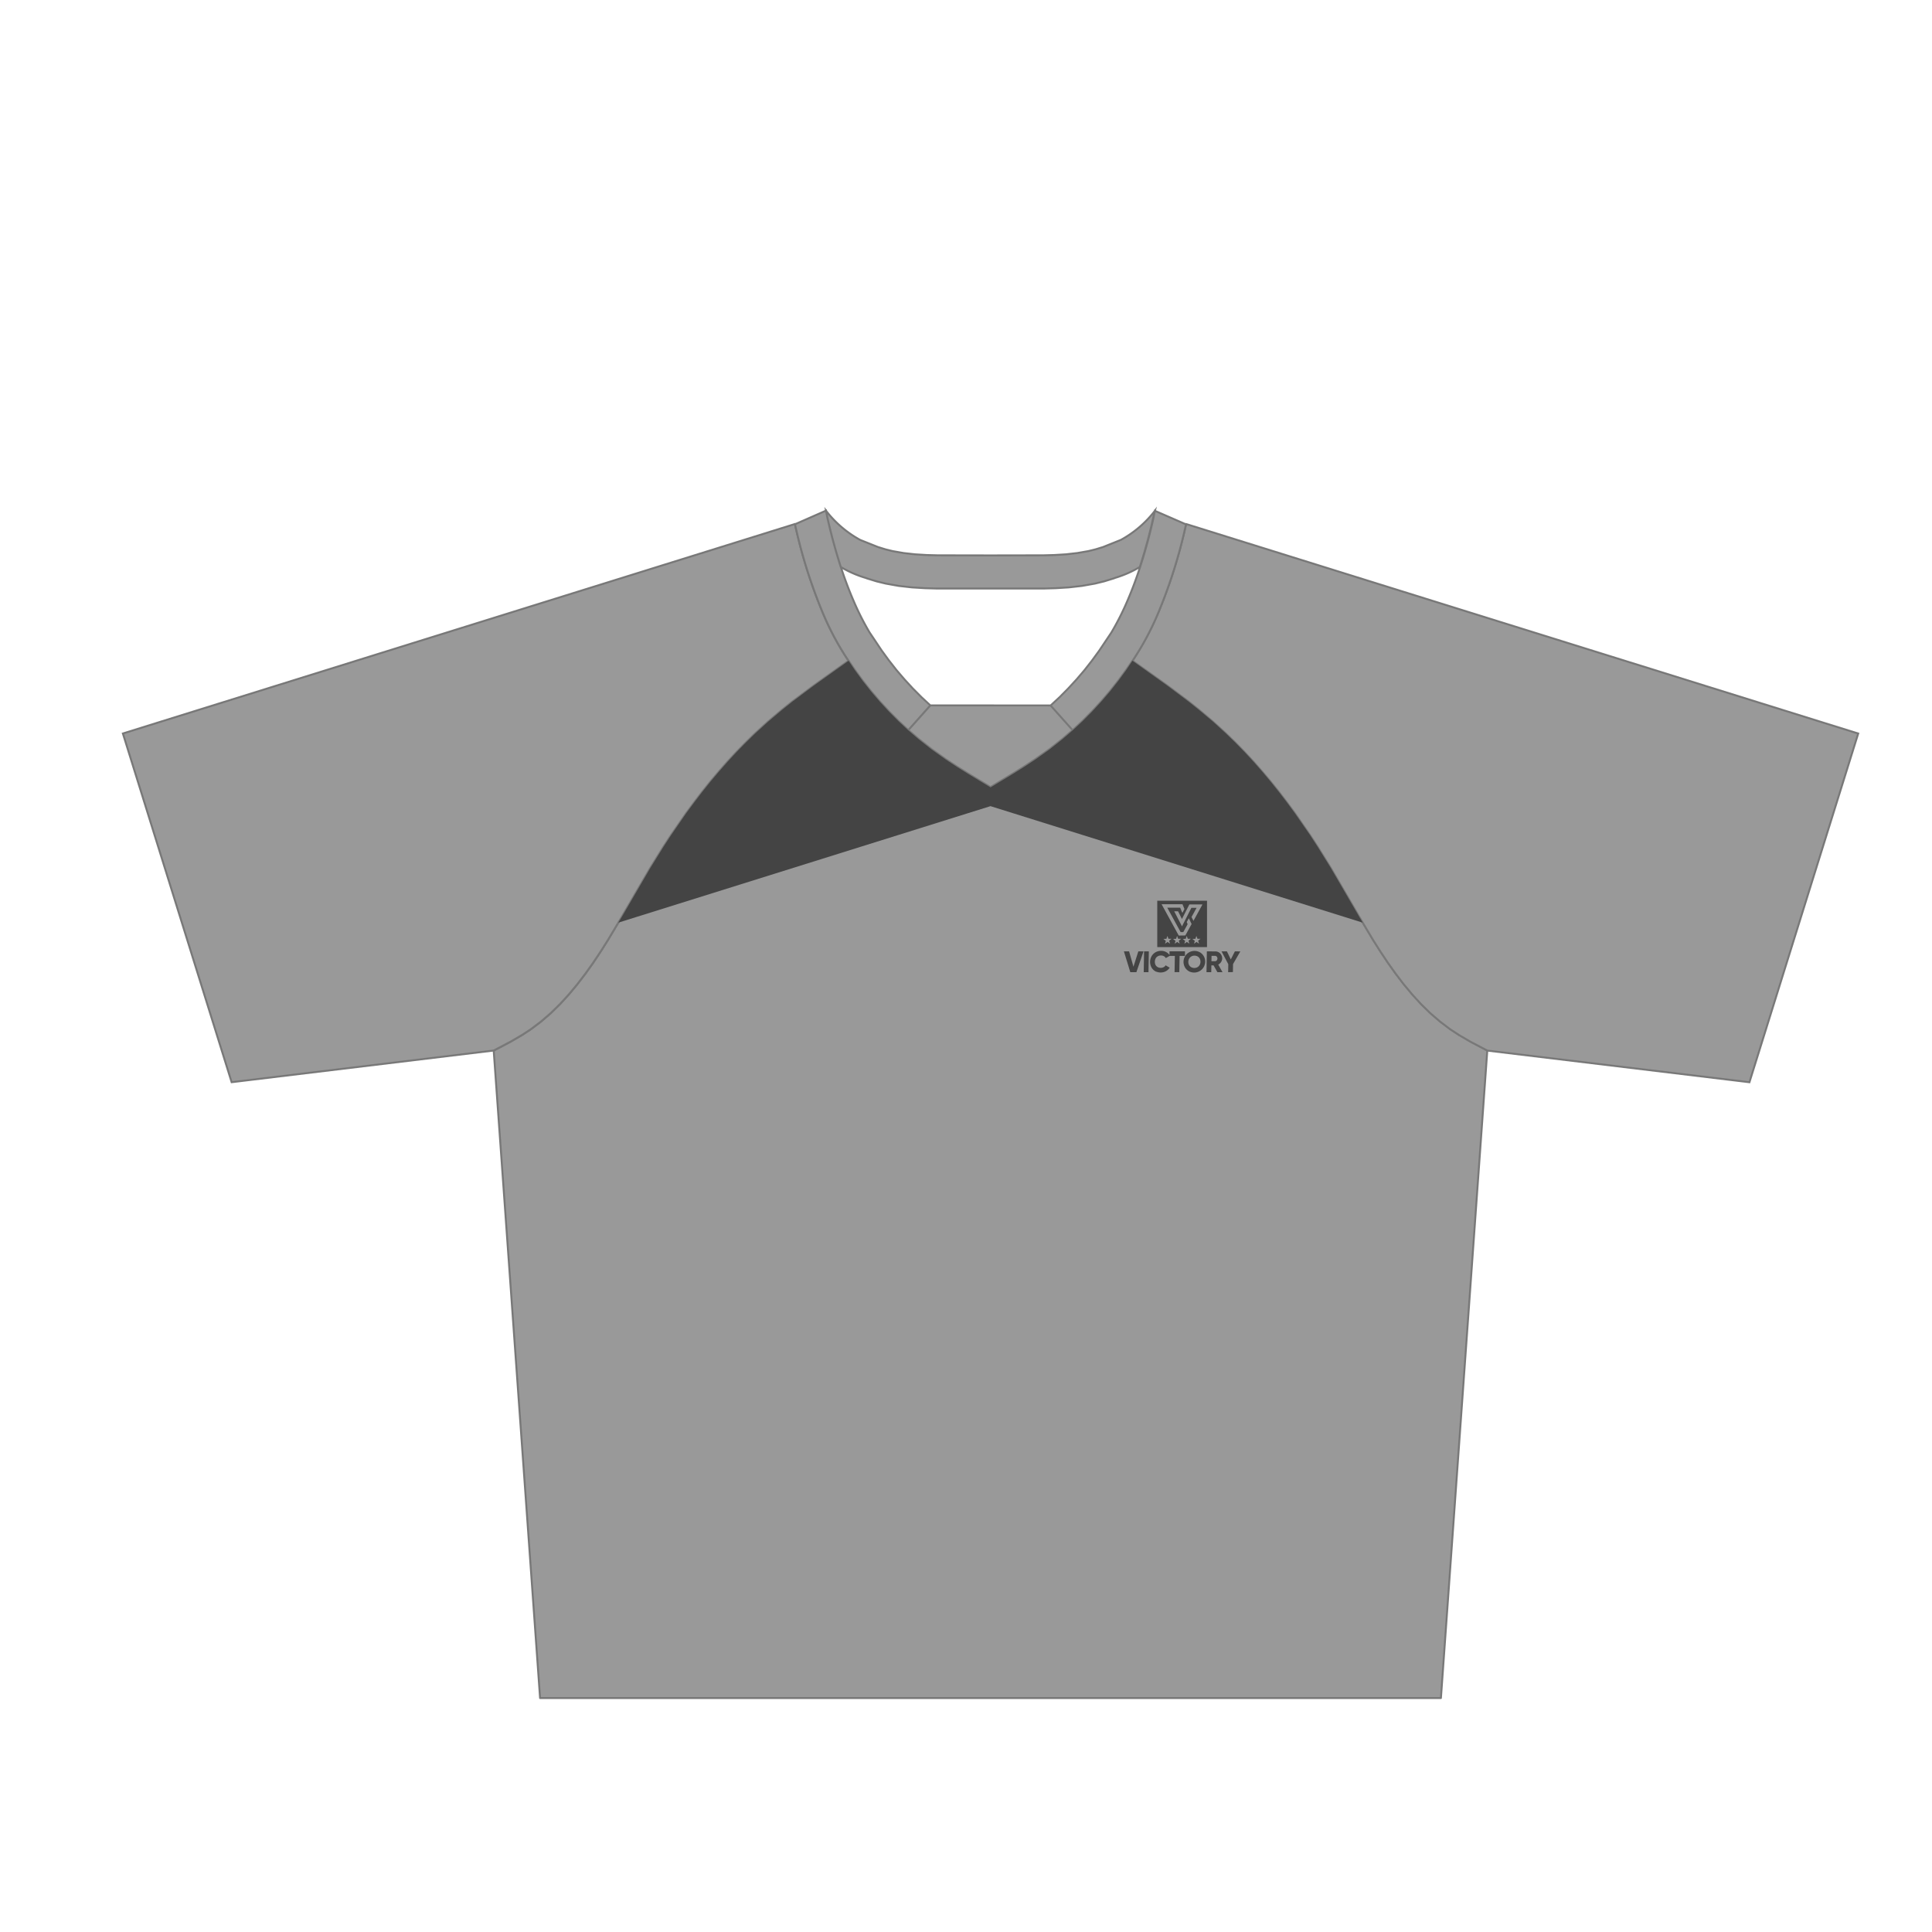
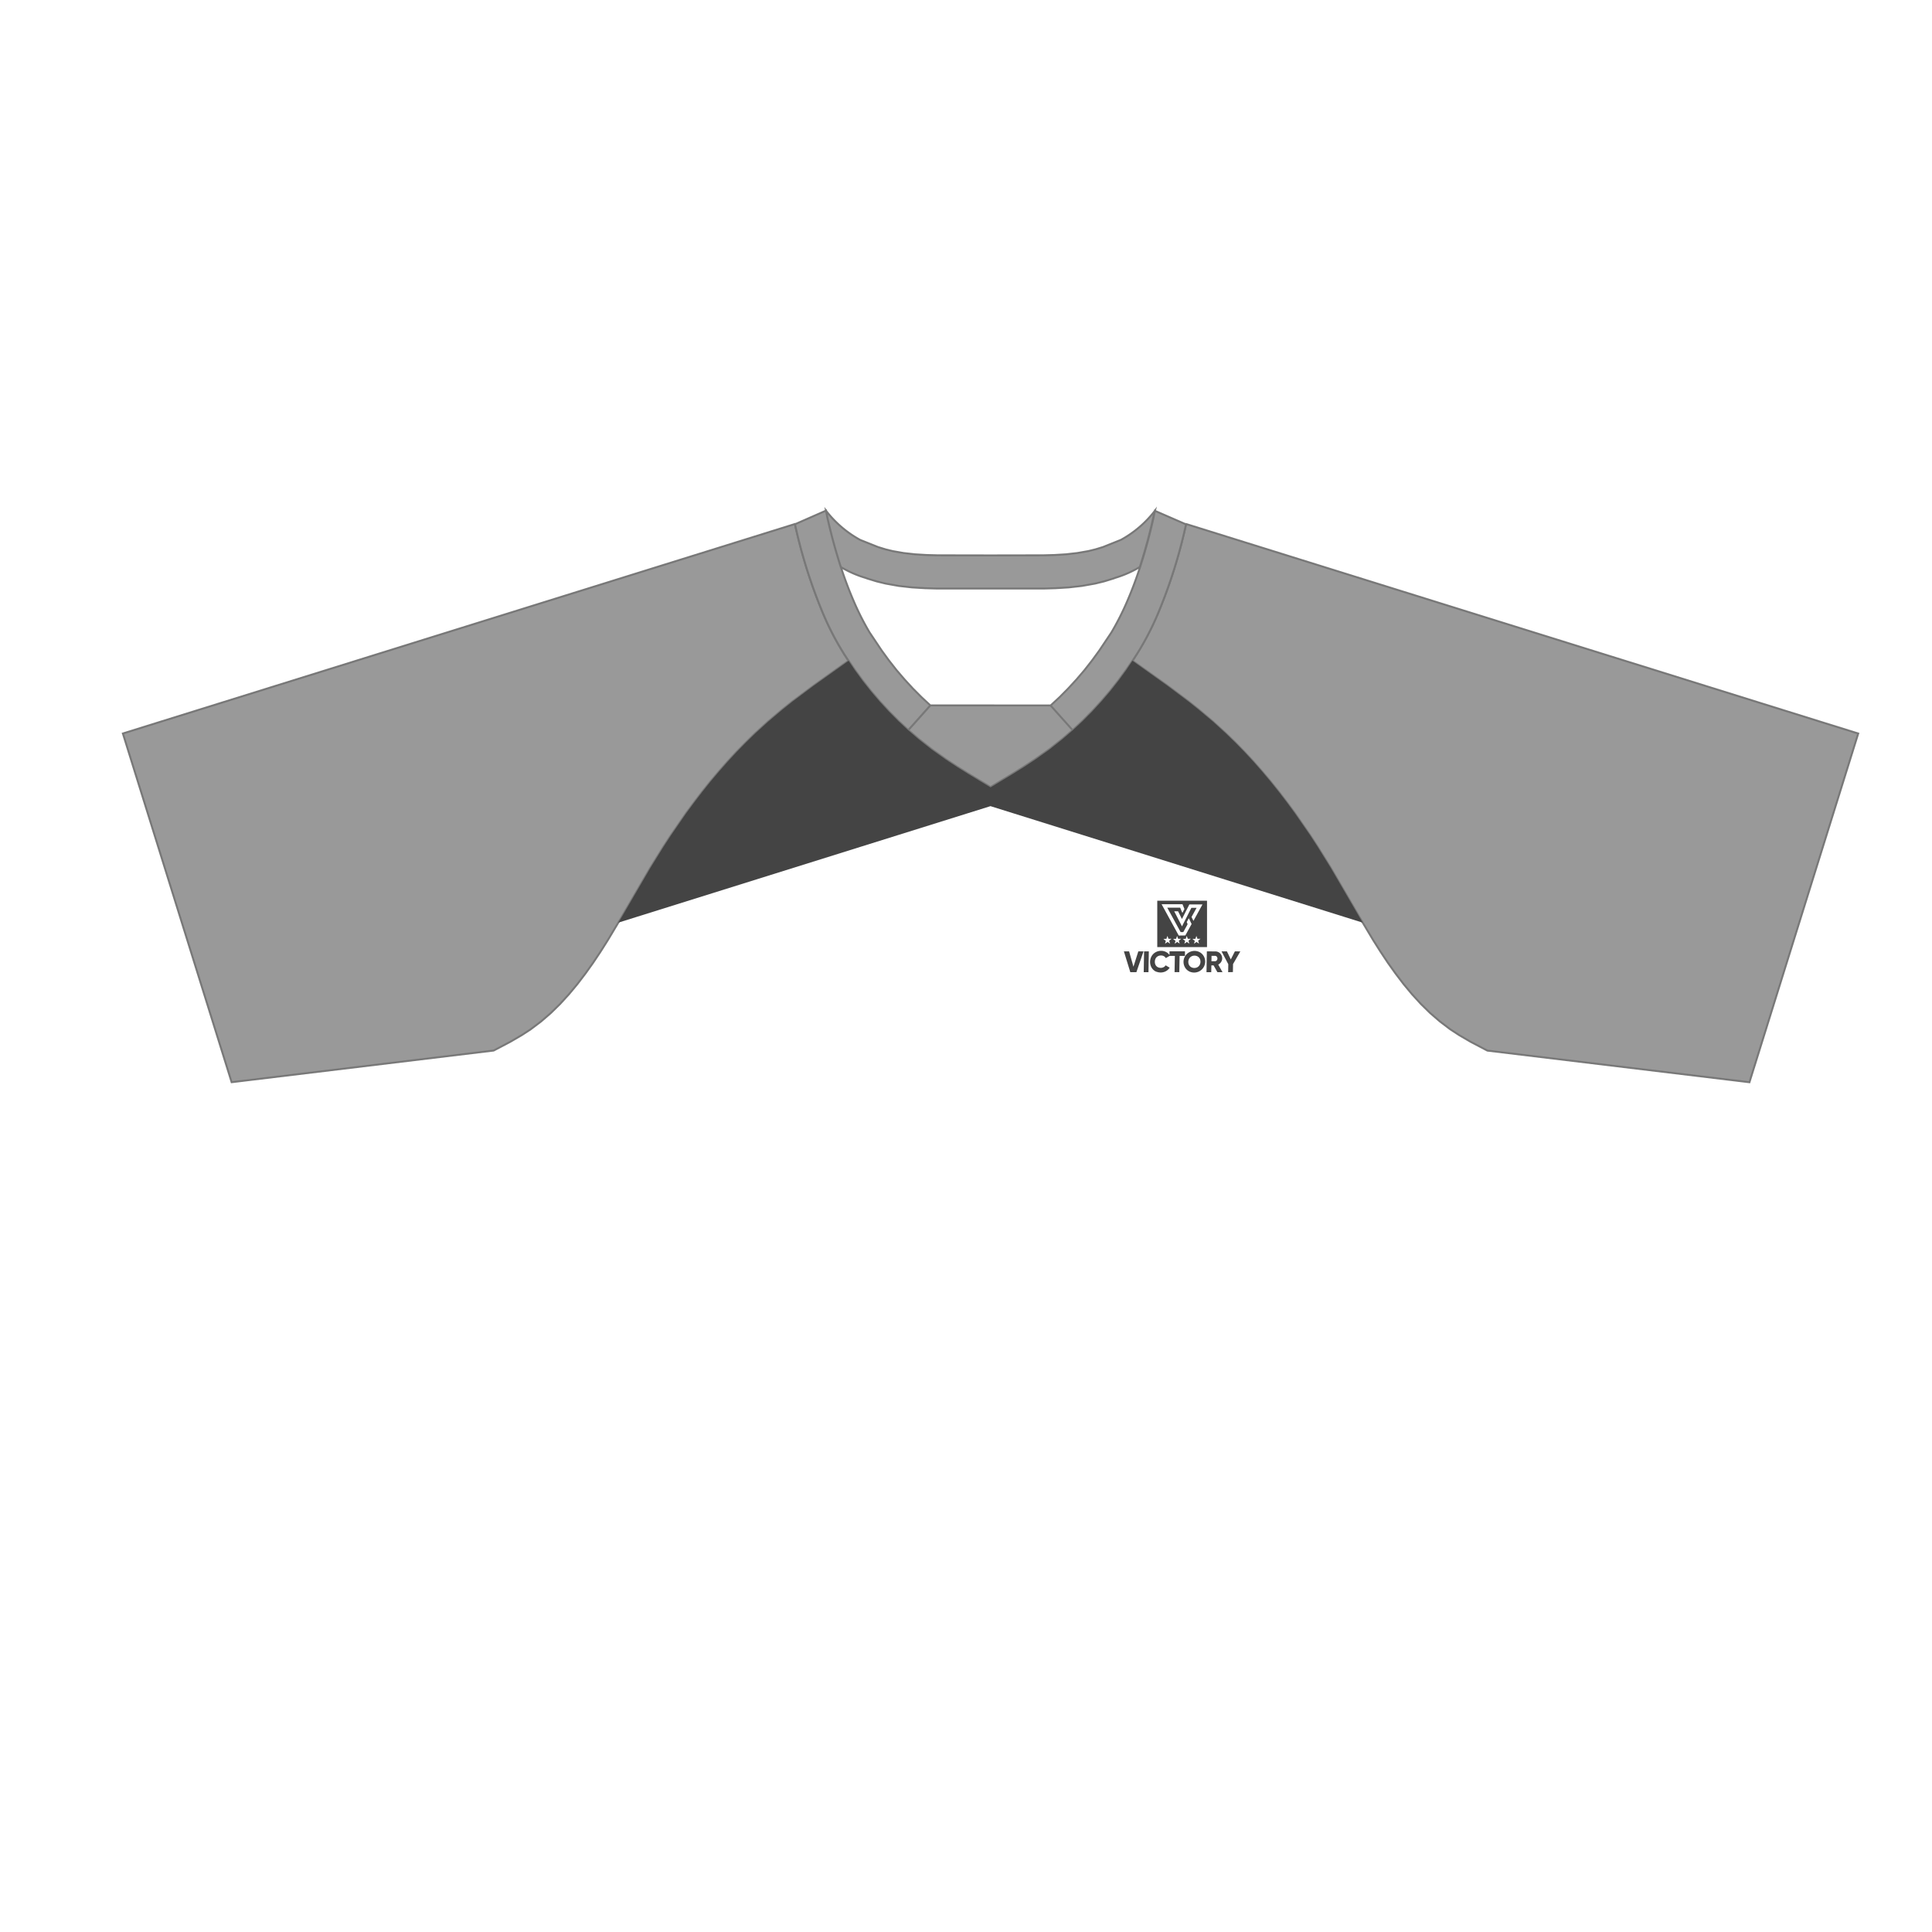
<svg xmlns="http://www.w3.org/2000/svg" viewBox="0 0 1000 1000">
  <g id="Garment">
-     <path d="M769.82,543.77l-.12,1.66L745.82,878.91H279.54l-15.33-214.1-8.67-121h0l8.68-4.56,5.9-3.44,4.6-3,5.36-4.05,5.08-4.39,4.8-4.71,4.56-5,4.35-5.23,4.16-5.45,4-5.61,3.85-5.79,3.75-5.93,7.25-12.11,14.74-25.28,6.83-11,3.82-5.86,7.88-11.42,4.1-5.54,4.18-5.47,4.28-5.36,4.42-5.23,4.5-5.12,4.62-5,4.76-4.86,4.86-4.74,6.67-6.07,7.16-6.06,5.33-4.27L421,355l18.24-13,3.17,4.74,4.11,5.63,4.33,5.49,4.54,5.31,4.74,5.14,4.9,4.93,5.1,4.76,5.26,4.52,6.79,5.36,7.39,5.25,5.75,3.79,5.8,3.62,11.57,7,11.6-7,5.8-3.62,5.73-3.77,7.41-5.27L550,382.5l5.25-4.52,5.1-4.74,4.91-4.95,4.73-5.14,4.55-5.31,4.32-5.49,4.12-5.63,3.17-4.74,18.21,13,11,8.25,5.36,4.29,7.16,6,6.64,6.07,4.89,4.74,4.75,4.86,4.63,5,4.5,5.12,4.39,5.23,4.29,5.36,4.2,5.47,4.07,5.54,7.91,11.42,3.81,5.86,6.84,11,14.72,25.28,7.26,12.11,3.75,5.93,3.86,5.79,4,5.63,4.17,5.43,4.36,5.23,4.56,5,4.8,4.71,5.06,4.39,5.38,4.05,4.58,3,5.91,3.44,8.66,4.56Z" fill="#999" stroke="#787878" stroke-linejoin="round" />
    <path d="M426.17,317.93a145.43,145.43,0,0,0,13,24.1L421,355,410,363.21l-5.33,4.27-7.16,6.06-6.66,6.07L386,384.35l-4.76,4.86-4.63,5-4.5,5.12-4.41,5.23-4.28,5.36-4.18,5.47-4.1,5.54-7.88,11.42-3.82,5.85-6.83,11-14.74,25.28-7.25,12.11-3.75,5.93L307,498.32l-4,5.61-4.16,5.45-4.35,5.23-4.56,5-4.8,4.71-5.08,4.39-5.36,4.05-4.6,3-5.9,3.44-8.67,4.56L119.89,560.14,63.6,379.65l347.78-108.4.11.16a267.09,267.09,0,0,0,14.68,46.52m173,0a144.65,144.65,0,0,1-13,24.1L604.37,355l11,8.25,5.34,4.27,7.16,6.06,6.66,6.07,4.87,4.74,4.75,4.86,4.63,5,4.5,5.12,4.41,5.23,4.29,5.36,4.18,5.47,4.09,5.54,7.89,11.42,3.81,5.85,6.84,11,14.74,25.28,7.24,12.11,3.76,5.93,3.85,5.79,4,5.61,4.15,5.45,4.35,5.23,4.57,5,4.8,4.71,5.08,4.39,5.35,4.05,4.61,3,5.89,3.44,8.68,4.56,135.65,16.37,56.3-180.49L614,271.25l-.12.16a265.37,265.37,0,0,1-14.68,46.52" fill="#999" stroke="#787878" stroke-miterlimit="10" />
    <path d="M543.77,365.14l11.41,12.8L550,382.4l-6.79,5.36L535.79,393l-5.72,3.77-5.8,3.62-11.6,7-11.59-7-5.81-3.62L489.55,393l-7.41-5.27-6.79-5.36-5.18-4.46,11.4-12.8Zm54-100.77a56.32,56.32,0,0,1-17.62,15.08l-9.26,3.71L567,284.35l-3.68.9-5.71,1-5.84.66-6.11.37-5.51.15-27.49.05-27.49-.05-5.5-.15-6.12-.37-5.85-.66-5.69-1-3.69-.91-3.86-1.19-9.23-3.69a56.54,56.54,0,0,1-17.68-15.13l.63,3.35c1.55,6.95,3.85,16.05,7,25.79a55.83,55.83,0,0,0,12.83,5.64l.05,0,.64.26,5,1.54,4.71,1.15,6.77,1.21,6.84.77,6.83.41,6,.17,27.75,0,27.75,0,6-.17,6.84-.41,6.81-.77,6.8-1.21,4.71-1.15,5-1.54.64-.26,0,0a55.71,55.71,0,0,0,12.81-5.63c3.19-9.74,5.49-18.85,7-25.8ZM481.53,365.1l0,0-11.41,12.8-.06-.06-5.1-4.74-4.91-4.95-4.74-5.14-4.54-5.31-4.33-5.49-4.11-5.64-3.1-4.61,0,0,0,0-.06,0a145,145,0,0,1-13-24.09,267.09,267.09,0,0,1-14.68-46.52h0l16.08-7.07.63,3.35c1.55,6.95,3.85,16.05,7,25.79,1.89,5.77,4.1,11.76,6.65,17.65a139.08,139.08,0,0,0,8.21,16.22l6.32,9.44,3.72,5.09,3.92,5,4.12,4.81,4.3,4.68,4.44,4.47Zm132.34-93.69a266.56,266.56,0,0,1-14.68,46.53,144.85,144.85,0,0,1-13,24.08l-.05,0,0,0,0,0L583,346.61l-4.11,5.64-4.33,5.49L570,363.05l-4.73,5.14-4.91,4.95-5.1,4.74-.07.06-11.41-12.8.05,0,4.61-4.28,4.43-4.47,4.31-4.68,4.12-4.82,3.92-5,3.72-5.1,6.32-9.43a139.08,139.08,0,0,0,8.21-16.22c2.55-5.89,4.75-11.87,6.64-17.64,3.19-9.74,5.49-18.85,7-25.8l.63-3.32Z" fill="#999" stroke="#787878" stroke-miterlimit="10" />
  </g>
  <g id="Layer_3" data-name="Layer 3">
-     <path d="M598.55,503a5.16,5.16,0,0,1-2.88-3,6,6,0,0,1,.08-4.42,5.39,5.39,0,0,1,3-3,5.86,5.86,0,0,1,2.25-.43,5.4,5.4,0,0,1,1.85.31,5.27,5.27,0,0,1,1.56.86,4.92,4.92,0,0,1,.92,1l0-1.92h8l0,2.37h-2.77l-.15,8.4h-2.46l.15-8.4h-2.69l-2,1.14a2.46,2.46,0,0,0-1-1,3,3,0,0,0-1.47-.35,3.37,3.37,0,0,0-1.66.4,2.82,2.82,0,0,0-1.11,1.11,3.73,3.73,0,0,0-.42,1.69,3.44,3.44,0,0,0,.36,1.68,2.69,2.69,0,0,0,1.07,1.12,3.41,3.41,0,0,0,1.65.4,3.13,3.13,0,0,0,1-.16,3,3,0,0,0,.87-.45,2.62,2.62,0,0,0,.62-.71l2.1,1.23a5,5,0,0,1-1.2,1.32,5.31,5.31,0,0,1-1.59.86,5.78,5.78,0,0,1-1.87.31,6,6,0,0,1-2.24-.43Zm17.4,0a5.56,5.56,0,0,1-1.76-1.18A5.32,5.32,0,0,1,613,500a5.7,5.7,0,0,1,1.3-6.2,5.57,5.57,0,0,1,1.8-1.18,5.7,5.7,0,0,1,2.19-.43,5.56,5.56,0,0,1,2.17.43,5.29,5.29,0,0,1,1.76,1.18,5.51,5.51,0,0,1,1.17,1.78,5.68,5.68,0,0,1,.4,2.21,5.75,5.75,0,0,1-.48,2.21,5.67,5.67,0,0,1-1.23,1.78,5.73,5.73,0,0,1-1.8,1.18,5.89,5.89,0,0,1-2.19.43A5.79,5.79,0,0,1,616,503Zm-30.9.21-3.32-10.77h2.69l2.25,7.93,2.52-7.93h2.69l-3.69,10.77Zm6.94,0,.18-10.77h2.46l-.18,10.77Zm32.49,0,.19-10.77H629a3.62,3.62,0,0,1,2.6,1.08,3.73,3.73,0,0,1,1,2.62,3.21,3.21,0,0,1-.28,1.26,3.49,3.49,0,0,1-.71,1.08,3.69,3.69,0,0,1-1.05.78l2.22,3.95h-2.64l-2-3.54H627l-.06,3.54Zm11.21,0,.07-4.14-3.49-6.63h2.79l2,4.16,2.11-4.16H642L638.22,499l-.07,4.14Zm-16.29-2.41a3,3,0,0,0,1.69-1.66,3.44,3.44,0,0,0,.27-1.31,3.64,3.64,0,0,0-.22-1.31,3,3,0,0,0-.65-1,2.89,2.89,0,0,0-1-.65,3.23,3.23,0,0,0-1.22-.23,3.41,3.41,0,0,0-1.24.23,3,3,0,0,0-1,.65,3.12,3.12,0,0,0-.69,1,3.64,3.64,0,0,0-.27,1.31,3.43,3.43,0,0,0,.23,1.31,2.75,2.75,0,0,0,.65,1,2.85,2.85,0,0,0,1,.65,3.28,3.28,0,0,0,1.23.23,3.32,3.32,0,0,0,1.23-.23Zm10.11-3.46a1.46,1.46,0,0,0,.45-.5,1.58,1.58,0,0,0,.18-.7,1.49,1.49,0,0,0-.16-.71,1.21,1.21,0,0,0-.43-.49,1.11,1.11,0,0,0-.62-.19h-1.84l-.05,2.77h1.84a1.16,1.16,0,0,0,.63-.18Zm-24.19-3h0ZM599,490.22v-24h25.75v24Zm4-1.75,1.3-.92,1.32.88-.47-1.52,1.25-1-1.6,0-.55-1.49-.51,1.51-1.59.06,1.28,1-.43,1.53Zm5,0,1.3-.92,1.32.88-.47-1.52,1.25-1-1.6,0-.55-1.49-.51,1.51-1.58.06,1.27,1-.43,1.53Zm5,0,1.3-.92,1.32.88-.47-1.52,1.25-1-1.6,0-.55-1.49-.51,1.51-1.58.06,1.27,1-.43,1.53Zm5,0,1.3-.92,1.32.88-.47-1.52,1.25-1-1.6,0-.55-1.49-.51,1.51-1.58.06,1.27,1-.43,1.53Zm-4.48-4.28,3.26-5.92-1.45-3-1.08,2,.46,1.09-2.24,4.09h-1.37l-6.93-12.65h6.68l.94,2.29a.9.9,0,0,0,.27.36h0l1-1.94-1-2.48H601.24l8.88,16.21Zm-1.77-4.62,4.91-9.68h2.69l-2.62,4.75,1,2,4.67-8.51h-6.79l-3.84,7.55-2-4h-2l4.08,7.9Z" fill="#444" fill-rule="evenodd" />
+     <path d="M598.55,503a5.16,5.16,0,0,1-2.88-3,6,6,0,0,1,.08-4.42,5.39,5.39,0,0,1,3-3,5.86,5.86,0,0,1,2.25-.43,5.4,5.4,0,0,1,1.85.31,5.27,5.27,0,0,1,1.56.86,4.92,4.92,0,0,1,.92,1l0-1.92h8l0,2.37h-2.77l-.15,8.4h-2.46l.15-8.4h-2.69l-2,1.14a2.46,2.46,0,0,0-1-1,3,3,0,0,0-1.47-.35,3.37,3.37,0,0,0-1.66.4,2.82,2.82,0,0,0-1.11,1.11,3.73,3.73,0,0,0-.42,1.69,3.44,3.44,0,0,0,.36,1.68,2.69,2.69,0,0,0,1.07,1.12,3.41,3.41,0,0,0,1.65.4,3.13,3.13,0,0,0,1-.16,3,3,0,0,0,.87-.45,2.62,2.62,0,0,0,.62-.71l2.1,1.23a5,5,0,0,1-1.2,1.32,5.31,5.31,0,0,1-1.59.86,5.78,5.78,0,0,1-1.87.31,6,6,0,0,1-2.24-.43Zm17.4,0a5.56,5.56,0,0,1-1.76-1.18A5.32,5.32,0,0,1,613,500a5.7,5.7,0,0,1,1.3-6.2,5.57,5.57,0,0,1,1.8-1.18,5.7,5.7,0,0,1,2.19-.43,5.56,5.56,0,0,1,2.17.43,5.29,5.29,0,0,1,1.76,1.18,5.51,5.51,0,0,1,1.17,1.78,5.68,5.68,0,0,1,.4,2.21,5.75,5.75,0,0,1-.48,2.21,5.67,5.67,0,0,1-1.23,1.78,5.73,5.73,0,0,1-1.8,1.18,5.89,5.89,0,0,1-2.19.43A5.79,5.79,0,0,1,616,503Zm-30.9.21-3.32-10.77h2.69l2.25,7.93,2.52-7.93h2.69l-3.69,10.77Zm6.94,0,.18-10.77h2.46l-.18,10.77Zm32.49,0,.19-10.77H629a3.62,3.62,0,0,1,2.6,1.08,3.73,3.73,0,0,1,1,2.62,3.21,3.21,0,0,1-.28,1.26,3.49,3.49,0,0,1-.71,1.08,3.69,3.69,0,0,1-1.05.78l2.22,3.95h-2.64l-2-3.54H627l-.06,3.54Zm11.21,0,.07-4.14-3.49-6.63h2.79l2,4.16,2.11-4.16H642L638.22,499l-.07,4.14Zm-16.29-2.41a3,3,0,0,0,1.69-1.66,3.44,3.44,0,0,0,.27-1.31,3.64,3.64,0,0,0-.22-1.31,3,3,0,0,0-.65-1,2.89,2.89,0,0,0-1-.65,3.23,3.23,0,0,0-1.22-.23,3.41,3.41,0,0,0-1.24.23,3,3,0,0,0-1,.65,3.12,3.12,0,0,0-.69,1,3.64,3.64,0,0,0-.27,1.31,3.43,3.43,0,0,0,.23,1.31,2.75,2.75,0,0,0,.65,1,2.85,2.85,0,0,0,1,.65,3.28,3.28,0,0,0,1.23.23,3.32,3.32,0,0,0,1.23-.23Zm10.11-3.46a1.46,1.46,0,0,0,.45-.5,1.58,1.58,0,0,0,.18-.7,1.49,1.49,0,0,0-.16-.71,1.21,1.21,0,0,0-.43-.49,1.11,1.11,0,0,0-.62-.19h-1.84l-.05,2.77h1.84a1.16,1.16,0,0,0,.63-.18Zm-24.19-3h0M599,490.22v-24h25.75v24Zm4-1.75,1.3-.92,1.32.88-.47-1.52,1.25-1-1.6,0-.55-1.49-.51,1.51-1.59.06,1.28,1-.43,1.53Zm5,0,1.3-.92,1.32.88-.47-1.52,1.25-1-1.6,0-.55-1.49-.51,1.51-1.58.06,1.27,1-.43,1.53Zm5,0,1.3-.92,1.32.88-.47-1.52,1.25-1-1.6,0-.55-1.49-.51,1.51-1.58.06,1.27,1-.43,1.53Zm5,0,1.3-.92,1.32.88-.47-1.52,1.25-1-1.6,0-.55-1.49-.51,1.51-1.58.06,1.27,1-.43,1.53Zm-4.48-4.28,3.26-5.92-1.45-3-1.08,2,.46,1.09-2.24,4.09h-1.37l-6.93-12.65h6.68l.94,2.29a.9.9,0,0,0,.27.36h0l1-1.94-1-2.48H601.24l8.88,16.21Zm-1.77-4.62,4.91-9.68h2.69l-2.62,4.75,1,2,4.67-8.51h-6.79l-3.84,7.55-2-4h-2l4.08,7.9Z" fill="#444" fill-rule="evenodd" />
    <path d="M705.32,477.56l-192.65-60.3L320.06,477.55l1.83-3.06,14.74-25.28,6.83-11,3.82-5.86,7.88-11.42,4.1-5.54,4.18-5.47,4.28-5.36,4.42-5.23,4.5-5.12,4.62-5,4.76-4.86,4.86-4.74,6.67-6.07,7.16-6.06,5.33-4.27L421,355l18.24-13,3.17,4.74,4.11,5.63,4.33,5.49,4.54,5.31,4.74,5.14,4.9,4.93,5.1,4.76,5.26,4.52,6.79,5.36,7.39,5.25,5.75,3.79,5.8,3.62,11.57,7,11.6-7,5.8-3.62,5.73-3.77,7.41-5.27L550,382.5l5.25-4.52,5.1-4.74,4.91-4.95,4.73-5.14,4.55-5.31,4.32-5.49,4.12-5.63,3.17-4.74,18.21,13,11,8.25,5.36,4.29,7.16,6,6.64,6.07,4.89,4.74,4.75,4.86,4.63,5,4.5,5.12,4.39,5.23,4.29,5.36,4.2,5.47,4.07,5.54,7.91,11.42,3.81,5.86,6.84,11,14.72,25.28Z" fill="#444" />
  </g>
</svg>